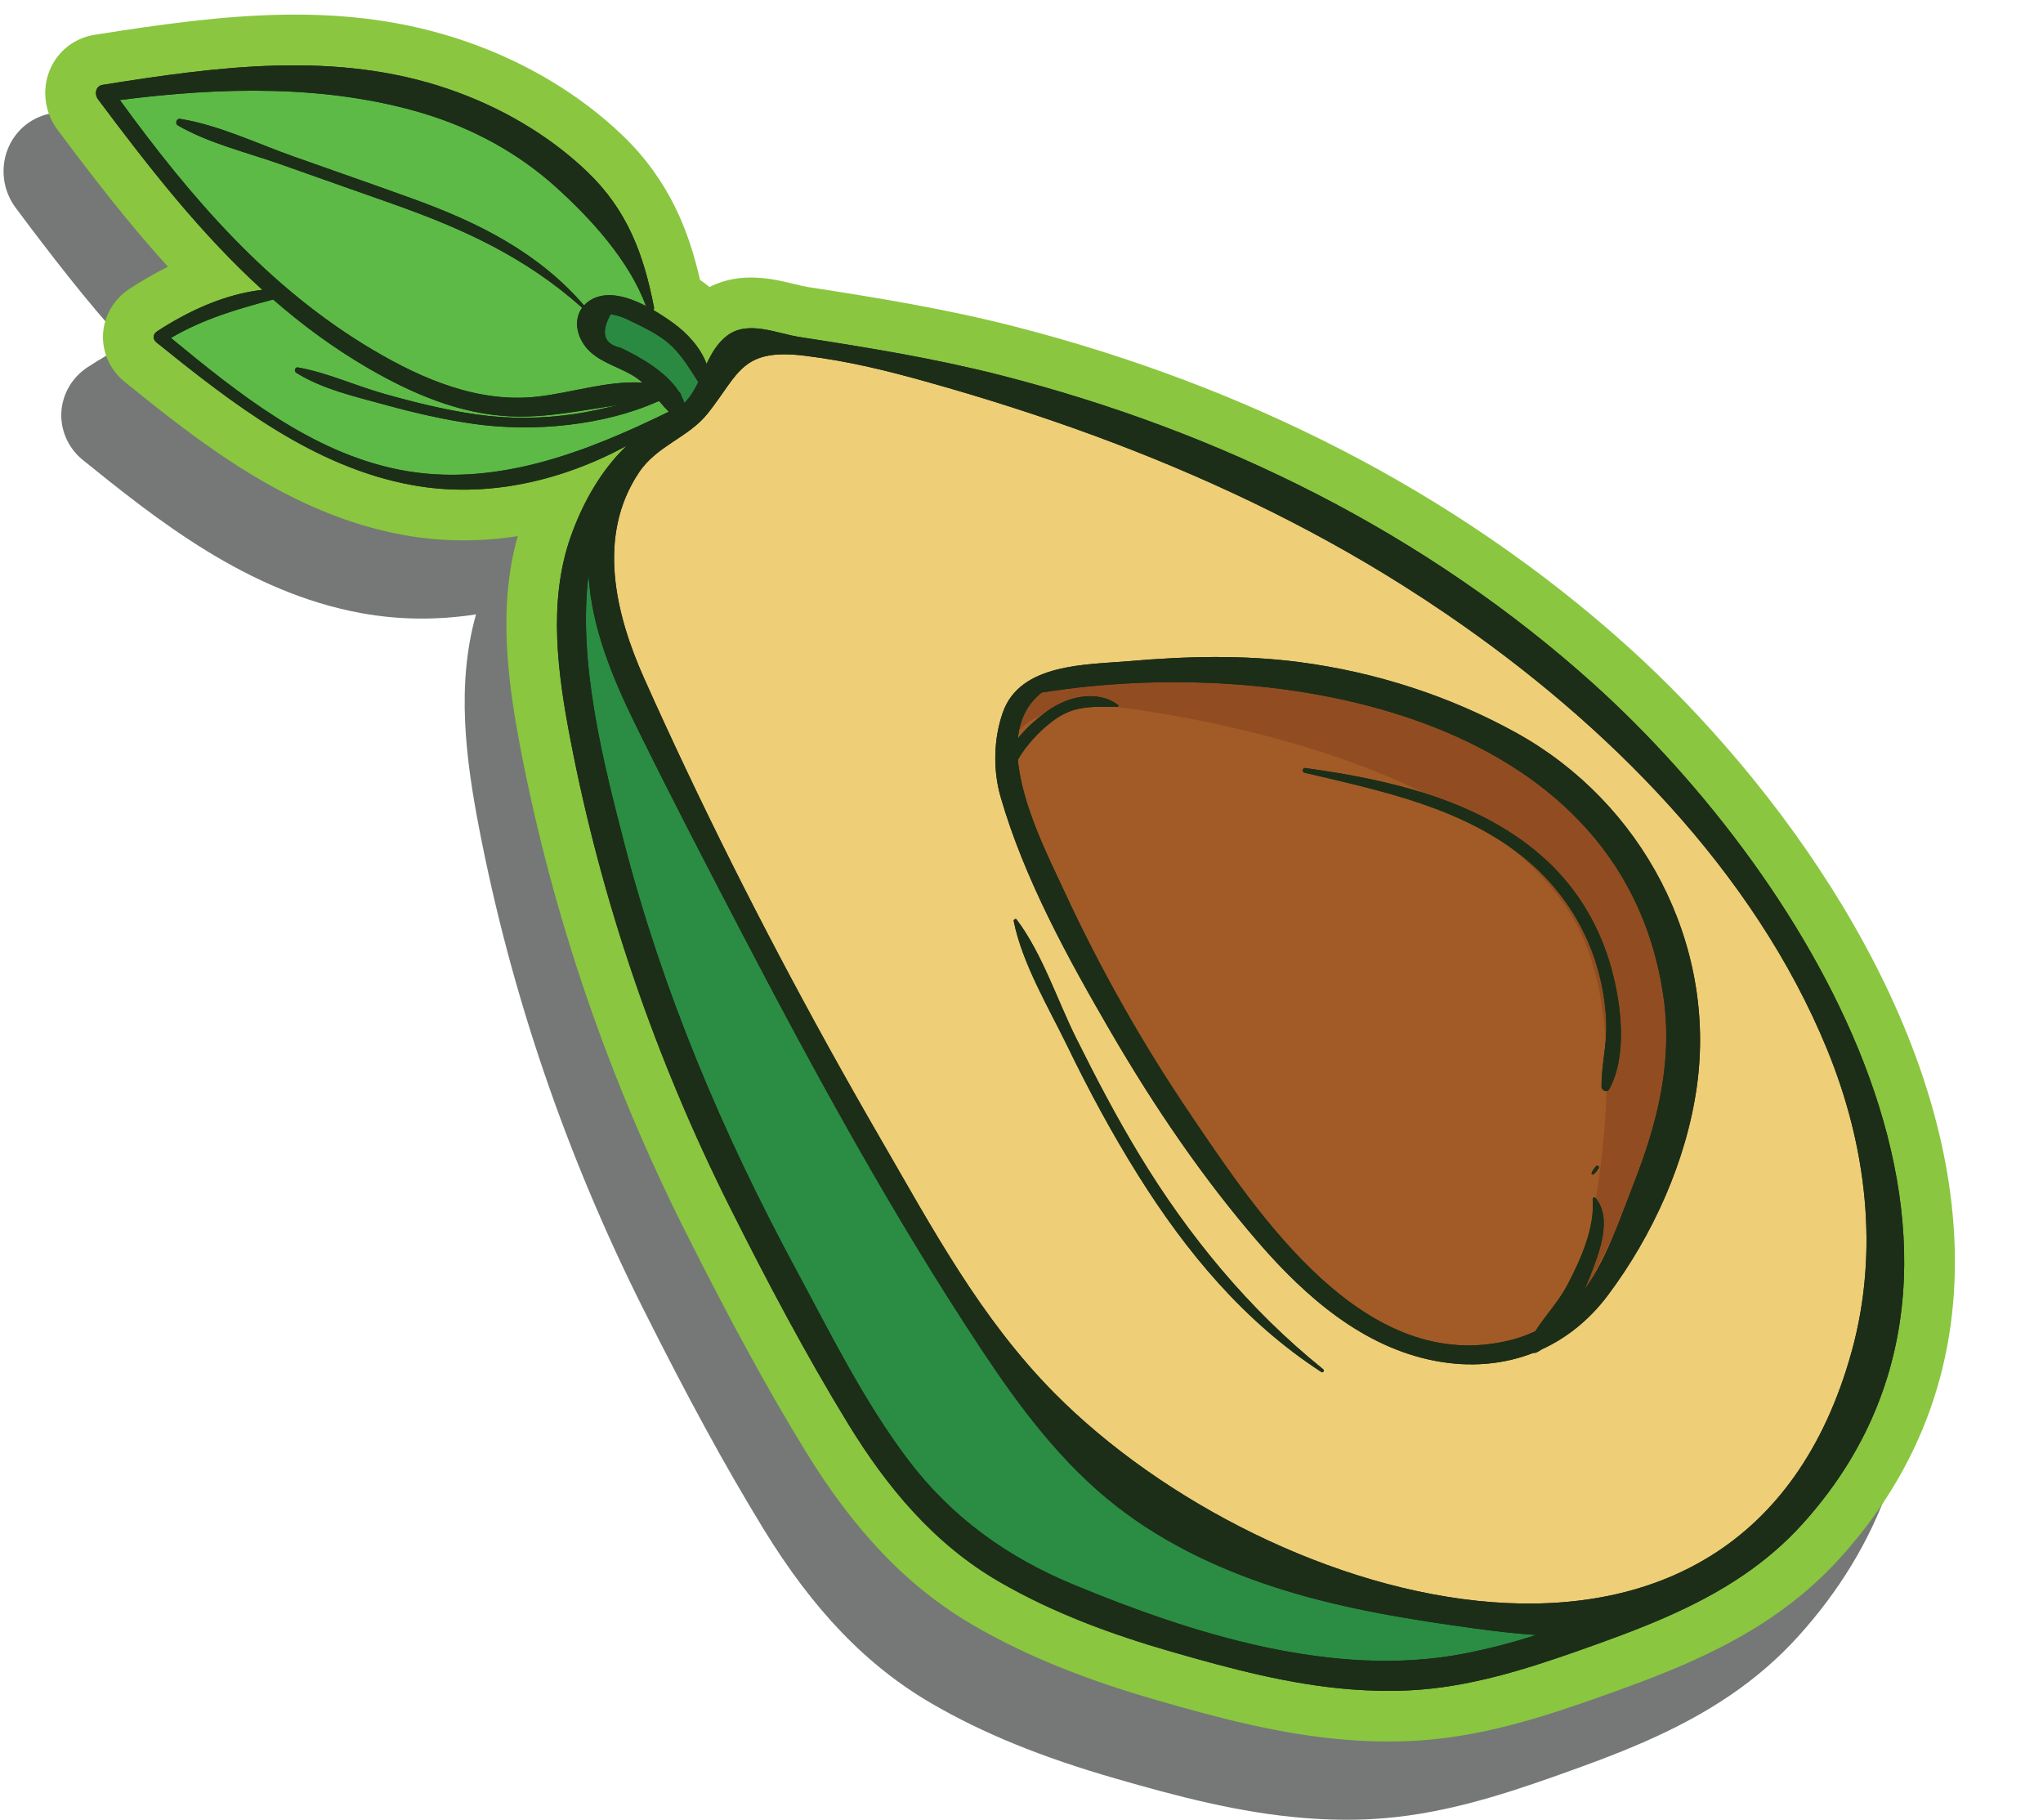
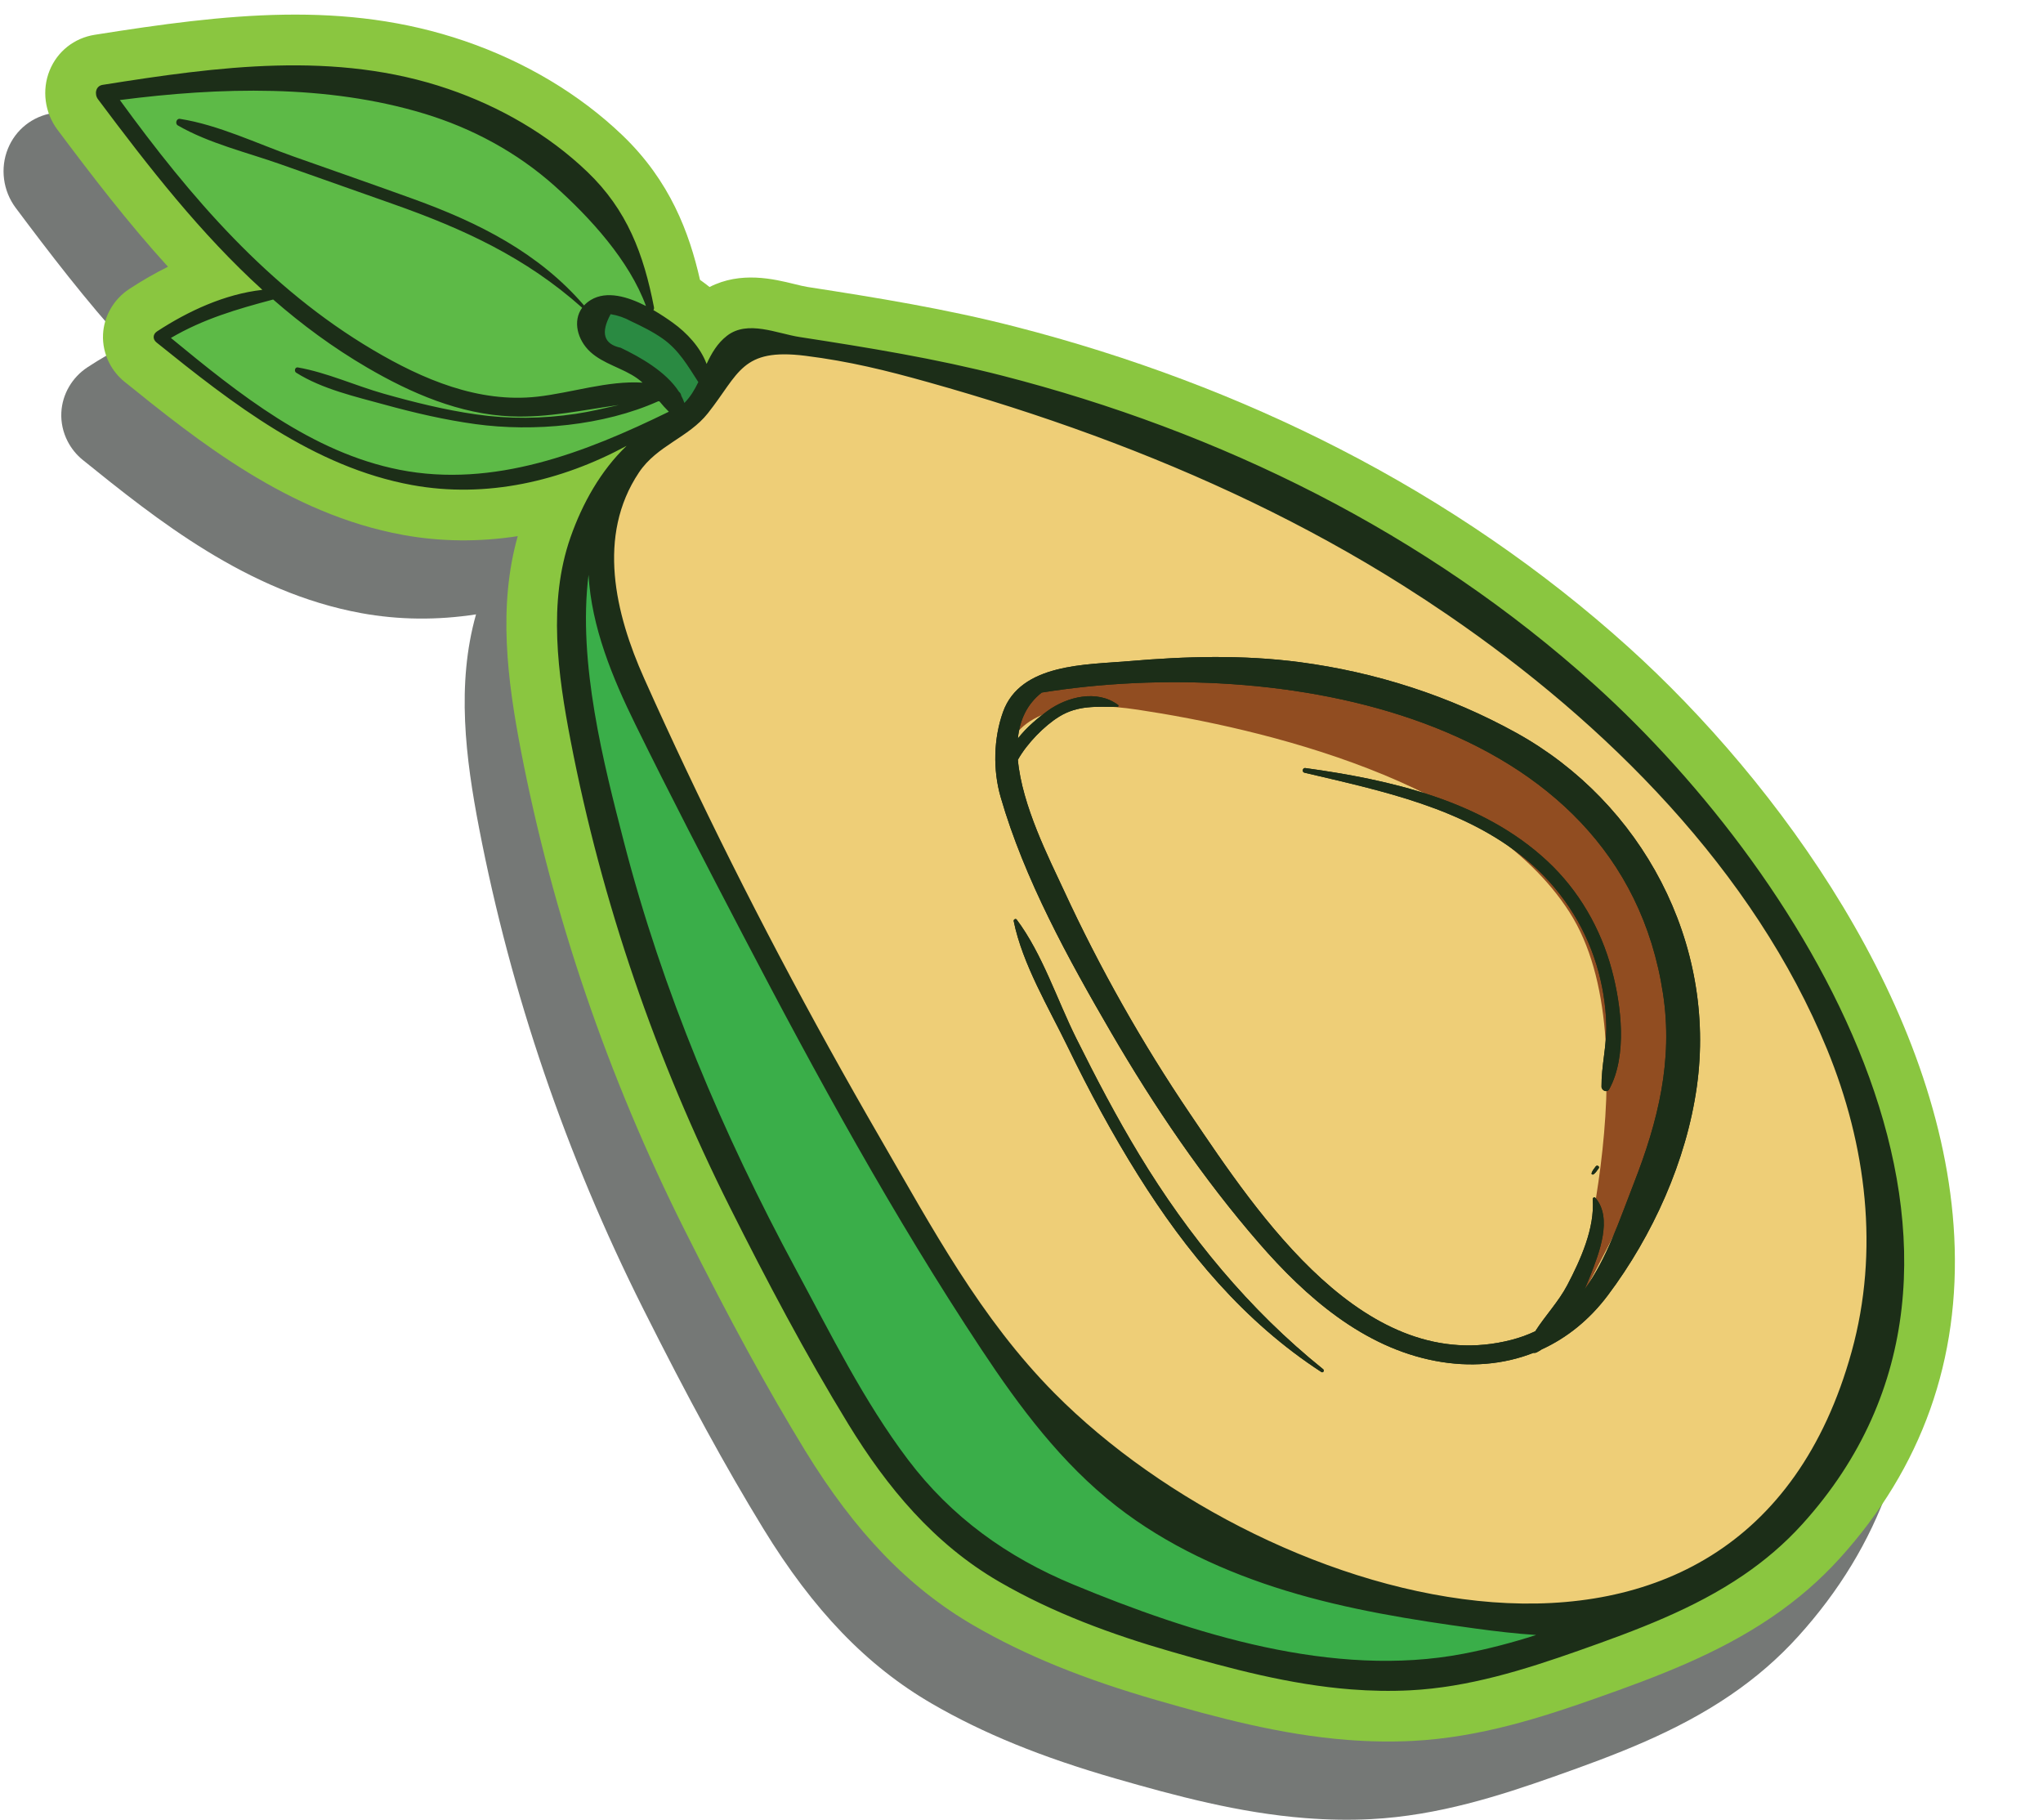
<svg xmlns="http://www.w3.org/2000/svg" height="1668.1" preserveAspectRatio="xMidYMid meet" version="1.0" viewBox="632.6 692.7 1872.3 1668.1" width="1872.3" zoomAndPan="magnify">
  <g>
    <path d="M2218.38,2246.15c23.57-16.08,43.89-33.69,62.12-53.82c75.28-83.14,110.55-182.36,104.85-294.9 c-10.61-209.21-161.39-416.29-298.96-540.33c-78.01-70.33-166.87-131.33-264.11-181.3c-92.19-47.37-192.41-85.11-297.88-112.16 c-62.85-16.13-125.81-26.38-190.12-36.31c-2.99-0.46-7.27-1.51-11.8-2.62c-18.97-4.65-49.11-12.02-77.83,2.69 c-2.19-1.76-4.45-3.48-6.76-5.14c-0.67-0.48-1.33-0.95-1.99-1.42c-9.79-43.01-27.33-90.58-71.17-132.56 c-39.18-37.52-89.11-67.37-144.41-86.29c-109.98-37.64-218.68-24.86-339.19-5.72c-18.74,2.97-34.17,15.19-41.27,32.68 c-7.25,17.86-4.53,38.61,7.1,54.18c31.25,41.76,64.33,84.98,101.36,125.69c-11.78,5.84-23.61,12.64-35.45,20.39 c-14.23,9.31-23.22,24.81-24.05,41.48c-0.45,9.17,1.58,18.23,5.71,26.3c3.38,6.61,8.16,12.57,14.13,17.37 c66.98,53.96,150.34,121.1,255,140.21c34.4,6.28,69.75,6.61,105.21,1.13c-18.15,64.14-9.54,131.86,2.79,195.87 c29.16,151.44,79.68,299.49,150.17,440.03c41.72,83.18,75.75,145.47,110.34,201.98c45.83,74.86,94.96,125.84,154.59,160.41 c47,27.25,100.44,49.04,168.17,68.55c54.71,15.75,113.2,31.53,174.09,36.27c20.56,1.6,40.76,1.92,60.05,0.93 c61.63-3.15,118.65-21.7,167.26-38.83C2113.5,2300.78,2168.93,2279.89,2218.38,2246.15z" fill="#757876" />
  </g>
  <g>
    <g>
      <path d="M2256.6,2174.47c23.57-16.08,43.89-33.69,62.12-53.82c75.28-83.14,110.55-182.36,104.85-294.9 c-10.61-209.21-161.39-416.29-298.96-540.33c-78.01-70.33-166.87-131.33-264.11-181.3c-92.19-47.37-192.41-85.11-297.88-112.16 c-62.85-16.13-125.81-26.38-190.12-36.31c-2.99-0.46-7.27-1.51-11.8-2.62c-18.97-4.65-49.11-12.02-77.83,2.69 c-2.19-1.76-4.45-3.48-6.76-5.14c-0.67-0.48-1.33-0.95-1.99-1.42c-9.79-43.01-27.33-90.58-71.17-132.56 c-39.18-37.53-89.11-67.37-144.41-86.29c-109.98-37.64-218.68-24.86-339.19-5.72c-18.74,2.97-34.17,15.19-41.27,32.68 c-7.25,17.86-4.53,38.61,7.1,54.18c31.25,41.76,64.33,84.98,101.36,125.69c-11.78,5.84-23.61,12.64-35.45,20.39 c-14.23,9.31-23.22,24.81-24.05,41.48c-0.46,9.17,1.58,18.23,5.71,26.3c3.38,6.61,8.16,12.57,14.13,17.37 c66.98,53.96,150.34,121.1,255,140.21c34.4,6.28,69.75,6.61,105.21,1.13c-18.15,64.14-9.54,131.86,2.79,195.87 c29.16,151.44,79.68,299.49,150.17,440.03c41.72,83.18,75.75,145.47,110.34,201.98c45.83,74.87,94.96,125.84,154.59,160.41 c47,27.25,100.44,49.04,168.17,68.55c54.7,15.75,113.2,31.53,174.09,36.27c20.56,1.6,40.76,1.92,60.05,0.93 c61.63-3.15,118.65-21.7,167.26-38.83C2151.73,2229.1,2207.16,2208.21,2256.6,2174.47z" fill="#8ac640" />
    </g>
    <g>
      <g>
        <path d="M2347.1,1727.03c0,0-42.19-199.9-251.41-377.97c-209.22-178.07-484.48-284.51-484.48-284.51 s-267.64-75.37-289.13-59.17c-21.49,16.2-47.41,60.75-66.01,71.99c-18.6,11.24-86.36,62.39-71.52,135.67 c14.84,73.27,67.09,187.42,67.09,187.42l174.59,323.76c0,0,98.46,236.05,230.98,321.84c132.53,85.79,339.11,130.2,339.11,130.2 s125.1-7.85,185.12-33.31c60.02-25.46,145.05-101.51,161.49-181.64C2359.36,1881.17,2347.1,1727.03,2347.1,1727.03z" fill="#eece77" />
      </g>
      <g>
        <path d="M1172.91,1208.11c0,0-29.35,29.34,4.75,185.37c34.09,156.03,113.12,367.12,192.01,513.53 c78.89,146.41,132.99,181.13,132.99,181.13s55.12,44.06,107.14,64.18c52.01,20.12,185.38,66.73,230.1,72.57 c44.72,5.84,125.52-1.92,161.33-13.51s71.59-18.14,71.59-18.14s-247.55-37.81-332.11-85.89s-189.55-174.4-189.55-174.4 l-157.53-254.67l-190.25-372.27L1172.91,1208.11z" fill="#3aae49" />
      </g>
      <g>
        <path d="M2143.54,1514.15c0,0-55.36-113.43-161.34-155.78c-105.98-42.35-192.55-43.32-192.55-43.32 s-117.87-16.28-171.06-1.27c-53.19,15.01-52.93,5.31-58.89,36.18c-5.96,30.87-16.32,73.55,80.37,240.63 c96.69,167.08,158.13,258.39,216.43,295.92c58.3,37.53,105.87,52.35,153.59,45.35c47.72-7,86.14-47.5,103.12-85.74 C2130.2,1807.88,2233.36,1727.34,2143.54,1514.15z" fill="#a25b26" />
      </g>
      <g>
        <path d="M1556.12,1381.5c0,0,6.15-55.45,119.18-38.43c113.03,17.01,318.43,65.07,395.66,185.57 c77.23,120.51-0.93,374.75-0.93,374.75s68.18-123.95,94.6-193.09c26.42-69.15,4.29-193.22-45.38-243.69 c-49.67-50.47-156.94-136.61-285.99-147.68s-214.66-5.14-214.66-5.14s-48.07,6.31-58.89,36.18S1556.12,1381.5,1556.12,1381.5z" fill="#914d21" />
      </g>
      <g>
        <path d="M1282.94,1041.47l-48.43-53.93c0,0-23.35-17.63-38.04-14.03c-14.68,3.59-21.41,6.59-20.45,16.97 c0.96,10.38,13.5,18.75,23.25,25.94c9.76,7.19,59.89,58.84,59.89,58.84L1282.94,1041.47z" fill="#2a8a42" />
      </g>
      <g>
        <path d="M1228.55,978.84c0,0-9.33-56.53-46.85-100.61c-37.52-44.08-175.91-110.29-230.63-111.89 C896.35,764.75,732,778.31,732,778.31s109.83,145.15,128.58,161.43S886,961.32,886,961.32s-80.49,25.49-90.84,30.77 c-10.34,5.28-15.15,9.48-15.15,9.48s95.33,84.47,151.74,104.68c56.41,20.21,78.67,31.44,119.5,27.97 c40.83-3.48,126.14-27.08,126.14-27.08l75.34-38.5c0,0-17.39-26.76-36.01-37.67c-18.62-10.92-31.42-9.59-39.87-25.27 c-8.45-15.68,3.69-33.62,11.12-34.38C1195.41,970.56,1228.55,978.84,1228.55,978.84z" fill="#7fc342" />
      </g>
      <g>
        <path d="M2347.1,1727.03c0,0-42.19-199.9-251.41-377.97c-209.22-178.07-484.48-284.51-484.48-284.51 s-267.64-75.37-289.13-59.17c-21.49,16.2-47.41,60.75-66.01,71.99c-18.6,11.24-86.36,62.39-71.52,135.67 c14.84,73.27,67.09,187.42,67.09,187.42l174.59,323.76c0,0,98.46,236.05,230.98,321.84c132.53,85.79,339.11,130.2,339.11,130.2 s125.1-7.85,185.12-33.31c60.02-25.46,145.05-101.51,161.49-181.64C2359.36,1881.17,2347.1,1727.03,2347.1,1727.03z" fill="#eece77" />
      </g>
      <g>
-         <path d="M1172.91,1208.11c0,0-29.35,29.34,4.75,185.37c34.09,156.03,113.12,367.12,192.01,513.53 c78.89,146.41,132.99,181.13,132.99,181.13s55.12,44.06,107.14,64.18c52.01,20.12,185.38,66.73,230.1,72.57 c44.72,5.84,125.52-1.92,161.33-13.51s71.59-18.14,71.59-18.14s-247.55-37.81-332.11-85.89s-189.55-174.4-189.55-174.4 l-157.53-254.67l-190.25-372.27L1172.91,1208.11z" fill="#2a8d43" />
-       </g>
+         </g>
      <g>
-         <path d="M2143.54,1514.15c0,0-55.36-113.43-161.34-155.78c-105.98-42.35-192.55-43.32-192.55-43.32 s-117.87-16.28-171.06-1.27c-53.19,15.01-52.93,5.31-58.89,36.18c-5.96,30.87-16.32,73.55,80.37,240.63 c96.69,167.08,158.13,258.39,216.43,295.92c58.3,37.53,105.87,52.35,153.59,45.35c47.72-7,86.14-47.5,103.12-85.74 C2130.2,1807.88,2233.36,1727.34,2143.54,1514.15z" fill="#a25b26" />
-       </g>
+         </g>
      <g>
        <path d="M1556.12,1381.5c0,0,6.15-55.45,119.18-38.43c113.03,17.01,318.43,65.07,395.66,185.57 c77.23,120.51-0.93,374.75-0.93,374.75s68.18-123.95,94.6-193.09c26.42-69.15,4.29-193.22-45.38-243.69 c-49.67-50.47-156.94-136.61-285.99-147.68s-214.66-5.14-214.66-5.14s-48.07,6.31-58.89,36.18S1556.12,1381.5,1556.12,1381.5z" fill="#914d21" />
      </g>
      <g>
-         <path d="M1282.94,1041.47l-48.43-53.93c0,0-23.35-17.63-38.04-14.03c-14.68,3.59-21.41,6.59-20.45,16.97 c0.96,10.38,13.5,18.75,23.25,25.94c9.76,7.19,59.89,58.84,59.89,58.84L1282.94,1041.47z" fill="#2a8a42" />
-       </g>
+         </g>
      <g>
        <path d="M1228.55,978.84c0,0-9.33-56.53-46.85-100.61c-37.52-44.08-175.91-110.29-230.63-111.89 C896.35,764.75,732,778.31,732,778.31s109.83,145.15,128.58,161.43S886,961.32,886,961.32s-80.49,25.49-90.84,30.77 c-10.34,5.28-15.15,9.48-15.15,9.48s95.33,84.47,151.74,104.68c56.41,20.21,78.67,31.44,119.5,27.97 c40.83-3.48,126.14-27.08,126.14-27.08l75.34-38.5c0,0-17.39-26.76-36.01-37.67c-18.62-10.92-31.42-9.59-39.87-25.27 c-8.45-15.68,3.69-33.62,11.12-34.38C1195.41,970.56,1228.55,978.84,1228.55,978.84z" fill="#5dba47" />
      </g>
      <g>
        <path d="M2091.22,1767.72c-0.36,1.13,0.94,1.73,1.77,1.14c2.01-1.43,3.26-3.55,4.71-5.53 c1.22-1.66-1.48-3.38-2.69-1.72C2093.56,1763.59,2091.97,1765.37,2091.22,1767.72z" fill="#1c2e18" />
      </g>
      <g>
        <path d="M1549.62,1423.06c21.68,75.16,62.15,148.63,101.31,215.91c39.45,67.76,84.18,133.8,135.63,193.06 c42.86,49.37,95.32,95.24,161.4,107.79c31.83,6.05,62.49,3.4,89.95-7.36c1.05,0.13,2.12,0,3.1-0.51c1.51-0.79,3-1.68,4.45-2.66 c23.18-10.59,43.84-27.21,60.65-49.6c41.13-54.8,71.96-123.02,81.53-191.09c18.51-131.62-50.26-260.49-165.22-324.21 c-61.32-33.99-129.25-55.76-198.72-64.9c-51.95-6.84-104.65-5.4-156.74-0.9c-38.79,3.35-99.11,1.91-115.14,46.53 C1543.11,1369.41,1542.48,1398.3,1549.62,1423.06z M2156.68,1603.36c9.31,61.31-4.56,116.88-26.75,173.73 c-13.16,33.71-24.82,69.34-45.15,97.22c2.1-4.75,3.98-9.34,5.62-13.56c7.61-19.6,20.27-51.79,4.33-70.29 c-1.03-1.2-2.59-0.03-2.49,1.27c1.98,26.51-11.23,55.61-23.28,78.61c-7.95,15.18-20.27,28.04-29.38,42.34 c-6.7,3.18-13.95,5.85-21.89,7.9c-133.69,34.38-231.63-114.21-294.66-207.42c-43.8-64.77-82.45-133.14-115.26-204.1 c-13.59-29.38-38.6-78.07-42.34-120.1c8.41-15.12,24.51-31.35,37.89-39.57c17.1-10.5,34.01-8.99,53.25-8.88 c1.04,0.01,1.43-1.26,0.61-1.87c-19.3-14.28-46.58-7.51-64.7,5.63c-7.47,5.42-19.07,14.73-27.05,25.22 c1.65-16.67,8.13-31.35,21.85-42.13C1802.11,1292.82,2117.48,1345.23,2156.68,1603.36z" fill="#1c2e18" />
      </g>
      <g>
        <path d="M1827.99,1400.78c70.84,16.71,146.43,32.1,203.83,80.03c30.21,25.22,52.57,58.64,63.98,96.35 c5.36,17.7,8.44,36.2,8.88,54.7c0.46,19.14-4.59,37.74-4.38,56.67c0.04,3.54,5.1,5.93,7.08,2.29 c16.73-30.63,11.03-76.91,2.37-109.27c-10.17-38.03-30.31-72.94-59.19-99.81c-59.54-55.39-143.56-74.42-221.79-85.21 C1826.36,1396.2,1825.58,1400.21,1827.99,1400.78z" fill="#1c2e18" />
      </g>
      <g>
        <path d="M1845.16,1947.42c-67.78-54.43-123.59-122.41-168.5-196.55c-20.98-34.63-39.72-70.5-57.77-106.73 c-17.55-35.2-30.93-77.22-54.54-108.72c-0.98-1.31-3.04-0.05-2.74,1.4c8.07,39.6,32.21,79.56,49.75,115.73 c19.39,39.98,40.57,79.23,64.16,116.9c44.36,70.83,97.45,134.69,168,180.54C1845.19,1951.08,1846.65,1948.62,1845.16,1947.42z" fill="#1c2e18" />
      </g>
      <g>
-         <path d="M2230.42,2136.1c19.29-13.16,37.39-28.42,53.87-46.63c220.59-243.62,6.83-591.38-190.78-769.55 c-76.59-69.05-162.56-127.37-254.23-174.48c-91.51-47.02-188.58-82.93-288.19-108.49c-61.34-15.74-123.19-25.75-185.69-35.4 c-20.89-3.23-47.59-15.77-66.5-1.19c-8.96,6.91-14.22,16.17-18.74,25.86c-5.66-15.21-17.97-28.46-31.1-37.88 c-4.86-3.49-10.95-7.6-17.66-11.49c0.49-0.63,0.74-1.5,0.53-2.6c-9.49-48.8-24.55-89.09-61.1-124.1 c-35.86-34.35-80.45-59.85-127.33-75.89c-103.42-35.4-211.48-20.53-316.86-3.79c-6.51,1.03-7.64,8.63-4.26,13.15 c46.98,62.8,94.12,123.29,150.67,174.7c-34.42,3.87-68.01,19.42-96.54,38.09c-3.9,2.56-4.13,7.18-0.49,10.11 c69.54,56.02,144.06,114.23,234.2,130.69c68.13,12.44,136.68-3.57,196.63-35.94c-23.62,22.61-40.51,52.68-51.44,83.92 c-20.8,59.45-11.56,125.55,0.07,185.94c28.59,148.49,78.31,292.86,146.08,427.99c33.7,67.18,69.18,134.43,108.43,198.56 c35.57,58.11,78.67,109.93,138.27,144.48c49.29,28.58,103.13,48.37,157.73,64.1c53.96,15.54,108.65,30.23,164.83,34.6 c17.99,1.4,36.06,1.77,54.08,0.85c53.21-2.72,104.28-18.66,154.18-36.25C2132.61,2186.59,2184.86,2167.19,2230.42,2136.1z M1210.86,987.05c9.83,4.61,19.97,9.59,28.89,15.85c15.18,10.65,23.31,25.34,32.83,39.94c-3.37,6.94-7.24,13.55-12.76,19.1 c-0.77-2.27-1.77-4.45-2.9-6.59c-0.15-1.35-0.83-2.65-2.03-3.58c-11.75-18.47-35.86-31.97-53.42-40.37 c-15.56-3.33-18.64-13.59-9.26-30.78C1198.8,981.67,1205.02,983.82,1210.86,987.05z M742.44,784.38 c91.69-11.84,189.48-14.54,278.57,12.36c44.11,13.32,85.39,35.54,119.81,66.29c32.71,29.22,68.5,68.4,83.79,110.1 c-16.71-8.6-35.98-14.31-50.48-5.6c-2.49,1.49-4.55,3.21-6.27,5.08c-41.76-48.44-96.82-75.97-156.28-97.51 c-36.62-13.26-73.42-26.05-110.13-39.05c-33.57-11.89-68.7-28.89-103.95-34.44c-3.26-0.51-4.66,4.44-1.95,6.01 c28.42,16.45,63.16,24.65,94.07,35.57c34.17,12.07,68.33,24.17,102.5,36.22c65.28,23.01,122.2,49.14,173.99,95.31 c-8.91,12.14-4.28,29.63,7.45,40.42c12.07,11.11,29.54,14.78,42.84,24.17c1.78,1.26,3.45,2.62,5.04,4.03 c-31.88-2-65.06,9.35-96.45,12.86c-53.82,6.01-105.03-15.91-150.41-42.73C878.36,956.64,807.32,873.57,742.44,784.38z M998.88,1123.23c-80.69-15.85-147.51-69.69-209.65-120.84c29.66-17.38,60.31-26.35,93.71-35.22 c26.35,22.99,54.75,44.03,86.17,62.38c40.36,23.57,84.74,42.74,132.04,44.73c33.31,1.4,65.79-5.87,98.63-10.45 c-13.13,2.92-26.23,6.12-39.39,8.09c-30.6,4.59-61.05,4.91-91.66,0.51c-28.46-4.09-56.7-11.11-84.35-18.92 c-26.19-7.4-52.04-19.39-78.81-24.1c-2.68-0.47-3.62,3.51-1.56,4.81c23.86,15.08,54.39,21.97,81.39,29.39 c27.17,7.47,54.88,13.88,82.82,17.73c53.36,7.35,117.59,1.49,167.45-20.85c0.41-0.01,0.82-0.02,1.23-0.03 c2.76,3.32,5.6,6.55,8.66,9.54C1169.14,1107.4,1085.02,1140.15,998.88,1123.23z M1973.76,2208.18 c-118.81,22.84-248.46-18.2-357.63-63.46c-60.63-25.14-111.65-61.77-151.39-114.38c-40.55-53.67-70.99-115.52-102.81-174.55 c-67.23-124.71-122.13-254.46-157.63-391.86c-18.25-70.64-42.45-164.07-32.32-244.43c2.65,47.76,21.92,94.34,42.74,136.74 c31.95,65.08,65.42,129.5,98.98,193.77c67.42,129.12,137.65,257.39,218.09,378.95c35.12,53.08,73.6,104.72,124.17,144.14 c45.83,35.73,99.8,60.39,155.14,77.32c56.52,17.29,115.37,26.71,173.82,34.68c18.52,2.52,37.03,4.71,55.49,5.89 C2018.43,2198.06,1996.18,2203.87,1973.76,2208.18z M1599.08,1969.52c-67.92-68.53-111.97-151.14-159.78-233.7 c-63.87-110.29-123.54-223.02-178.07-338.22c-13.07-27.62-25.86-55.39-38.33-83.29c-26.43-59.12-43.61-130.51-4.73-188.64 c16.64-24.88,45.41-31.85,63.16-54.27c28.81-36.4,30.64-60.02,89.42-52.64c40,5.02,73.86,13.35,112.43,24.17 c51.02,14.3,101.56,30.37,151.3,48.64c99.03,36.37,195.05,81.51,284.31,137.92c13.53,8.55,27.01,17.41,40.41,26.57 c145.53,99.48,280.79,234.65,347.82,398.21c36.01,87.86,48.08,184.66,22.52,277.04 C2229.14,2294.17,1795.89,2168.09,1599.08,1969.52z" fill="#1c2e18" />
-       </g>
+         </g>
      <g>
        <path d="M2091.22,1767.72c-0.36,1.13,0.94,1.73,1.77,1.14c2.01-1.43,3.26-3.55,4.71-5.53 c1.22-1.66-1.48-3.38-2.69-1.72C2093.56,1763.59,2091.97,1765.37,2091.22,1767.72z" fill="#1c2e18" />
      </g>
      <g>
        <path d="M1549.62,1423.06c21.68,75.16,62.15,148.63,101.31,215.91c39.45,67.76,84.18,133.8,135.63,193.06 c42.86,49.37,95.32,95.24,161.4,107.79c31.83,6.05,62.49,3.4,89.95-7.36c1.05,0.13,2.12,0,3.1-0.51c1.51-0.79,3-1.68,4.45-2.66 c23.18-10.59,43.84-27.21,60.65-49.6c41.13-54.8,71.96-123.02,81.53-191.09c18.51-131.62-50.26-260.49-165.22-324.21 c-61.32-33.99-129.25-55.76-198.72-64.9c-51.95-6.84-104.65-5.4-156.74-0.9c-38.79,3.35-99.11,1.91-115.14,46.53 C1543.11,1369.41,1542.48,1398.3,1549.62,1423.06z M2156.68,1603.36c9.31,61.31-4.56,116.88-26.75,173.73 c-13.16,33.71-24.82,69.34-45.15,97.22c2.1-4.75,3.98-9.34,5.62-13.56c7.61-19.6,20.27-51.79,4.33-70.29 c-1.03-1.2-2.59-0.03-2.49,1.27c1.98,26.51-11.23,55.61-23.28,78.61c-7.95,15.18-20.27,28.04-29.38,42.34 c-6.7,3.18-13.95,5.85-21.89,7.9c-133.69,34.38-231.63-114.21-294.66-207.42c-43.8-64.77-82.45-133.14-115.26-204.1 c-13.59-29.38-38.6-78.07-42.34-120.1c8.41-15.12,24.51-31.35,37.89-39.57c17.1-10.5,34.01-8.99,53.25-8.88 c1.04,0.01,1.43-1.26,0.61-1.87c-19.3-14.28-46.58-7.51-64.7,5.63c-7.47,5.42-19.07,14.73-27.05,25.22 c1.65-16.67,8.13-31.35,21.85-42.13C1802.11,1292.82,2117.48,1345.23,2156.68,1603.36z" fill="#1c2e18" />
      </g>
      <g>
        <path d="M1827.99,1400.78c70.84,16.71,146.43,32.1,203.83,80.03c30.21,25.22,52.57,58.64,63.98,96.35 c5.36,17.7,8.44,36.2,8.88,54.7c0.46,19.14-4.59,37.74-4.38,56.67c0.04,3.54,5.1,5.93,7.08,2.29 c16.73-30.63,11.03-76.91,2.37-109.27c-10.17-38.03-30.31-72.94-59.19-99.81c-59.54-55.39-143.56-74.42-221.79-85.21 C1826.36,1396.2,1825.58,1400.21,1827.99,1400.78z" fill="#1c2e18" />
      </g>
      <g>
        <path d="M1845.16,1947.42c-67.78-54.43-123.59-122.41-168.5-196.55c-20.98-34.63-39.72-70.5-57.77-106.73 c-17.55-35.2-30.93-77.22-54.54-108.72c-0.98-1.31-3.04-0.05-2.74,1.4c8.07,39.6,32.21,79.56,49.75,115.73 c19.39,39.98,40.57,79.23,64.16,116.9c44.36,70.83,97.45,134.69,168,180.54C1845.19,1951.08,1846.65,1948.62,1845.16,1947.42z" fill="#1c2e18" />
      </g>
      <g>
        <path d="M2230.42,2136.1c19.29-13.16,37.39-28.42,53.87-46.63c220.59-243.62,6.83-591.38-190.78-769.55 c-76.59-69.05-162.56-127.37-254.23-174.48c-91.51-47.02-188.58-82.93-288.19-108.49c-61.34-15.74-123.19-25.75-185.69-35.4 c-20.89-3.23-47.59-15.77-66.5-1.19c-8.96,6.91-14.22,16.17-18.74,25.86c-5.66-15.21-17.97-28.46-31.1-37.88 c-4.86-3.49-10.95-7.6-17.66-11.49c0.49-0.63,0.74-1.5,0.53-2.6c-9.49-48.8-24.55-89.09-61.1-124.1 c-35.86-34.35-80.45-59.85-127.33-75.89c-103.42-35.4-211.48-20.53-316.86-3.79c-6.51,1.03-7.64,8.63-4.26,13.15 c46.98,62.8,94.12,123.29,150.67,174.7c-34.42,3.87-68.01,19.42-96.54,38.09c-3.9,2.56-4.13,7.18-0.49,10.11 c69.54,56.02,144.06,114.23,234.2,130.69c68.13,12.44,136.68-3.57,196.63-35.94c-23.62,22.61-40.51,52.68-51.44,83.92 c-20.8,59.45-11.56,125.55,0.07,185.94c28.59,148.49,78.31,292.86,146.08,427.99c33.7,67.18,69.18,134.43,108.43,198.56 c35.57,58.11,78.67,109.93,138.27,144.48c49.29,28.58,103.13,48.37,157.73,64.1c53.96,15.54,108.65,30.23,164.83,34.6 c17.99,1.4,36.06,1.77,54.08,0.85c53.21-2.72,104.28-18.66,154.18-36.25C2132.61,2186.59,2184.86,2167.19,2230.42,2136.1z M1210.86,987.05c9.83,4.61,19.97,9.59,28.89,15.85c15.18,10.65,23.31,25.34,32.83,39.94c-3.37,6.94-7.24,13.55-12.76,19.1 c-0.77-2.27-1.77-4.45-2.9-6.59c-0.15-1.35-0.83-2.65-2.03-3.58c-11.75-18.47-35.86-31.97-53.42-40.37 c-15.56-3.33-18.64-13.59-9.26-30.78C1198.8,981.67,1205.02,983.82,1210.86,987.05z M742.44,784.38 c91.69-11.84,189.48-14.54,278.57,12.36c44.11,13.32,85.39,35.54,119.81,66.29c32.71,29.22,68.5,68.4,83.79,110.1 c-16.71-8.6-35.98-14.31-50.48-5.6c-2.49,1.49-4.55,3.21-6.27,5.08c-41.76-48.44-96.82-75.97-156.28-97.51 c-36.62-13.26-73.42-26.05-110.13-39.05c-33.57-11.89-68.7-28.89-103.95-34.44c-3.26-0.51-4.66,4.44-1.95,6.01 c28.42,16.45,63.16,24.65,94.07,35.57c34.17,12.07,68.33,24.17,102.5,36.22c65.28,23.01,122.2,49.14,173.99,95.31 c-8.91,12.14-4.28,29.63,7.45,40.42c12.07,11.11,29.54,14.78,42.84,24.17c1.78,1.26,3.45,2.62,5.04,4.03 c-31.88-2-65.06,9.35-96.45,12.86c-53.82,6.01-105.03-15.91-150.41-42.73C878.36,956.64,807.32,873.57,742.44,784.38z M998.88,1123.23c-80.69-15.85-147.51-69.69-209.65-120.84c29.66-17.38,60.31-26.35,93.71-35.22 c26.35,22.99,54.75,44.03,86.17,62.38c40.36,23.57,84.74,42.74,132.04,44.73c33.31,1.4,65.79-5.87,98.63-10.45 c-13.13,2.92-26.23,6.12-39.39,8.09c-30.6,4.59-61.05,4.91-91.66,0.51c-28.46-4.09-56.7-11.11-84.35-18.92 c-26.19-7.4-52.04-19.39-78.81-24.1c-2.68-0.47-3.62,3.51-1.56,4.81c23.86,15.08,54.39,21.97,81.39,29.39 c27.17,7.47,54.88,13.88,82.82,17.73c53.36,7.35,117.59,1.49,167.45-20.85c0.41-0.01,0.82-0.02,1.23-0.03 c2.76,3.32,5.6,6.55,8.66,9.54C1169.14,1107.4,1085.02,1140.15,998.88,1123.23z M1973.76,2208.18 c-118.81,22.84-248.46-18.2-357.63-63.46c-60.63-25.14-111.65-61.77-151.39-114.38c-40.55-53.67-70.99-115.52-102.81-174.55 c-67.23-124.71-122.13-254.46-157.63-391.86c-18.25-70.64-42.45-164.07-32.32-244.43c2.65,47.76,21.92,94.34,42.74,136.74 c31.95,65.08,65.42,129.5,98.98,193.77c67.42,129.12,137.65,257.39,218.09,378.95c35.12,53.08,73.6,104.72,124.17,144.14 c45.83,35.73,99.8,60.39,155.14,77.32c56.52,17.29,115.37,26.71,173.82,34.68c18.52,2.52,37.03,4.71,55.49,5.89 C2018.43,2198.06,1996.18,2203.87,1973.76,2208.18z M1599.08,1969.52c-67.92-68.53-111.97-151.14-159.78-233.7 c-63.87-110.29-123.54-223.02-178.07-338.22c-13.07-27.62-25.86-55.39-38.33-83.29c-26.43-59.12-43.61-130.51-4.73-188.64 c16.64-24.88,45.41-31.85,63.16-54.27c28.81-36.4,30.64-60.02,89.42-52.64c40,5.02,73.86,13.35,112.43,24.17 c51.02,14.3,101.56,30.37,151.3,48.64c99.03,36.37,195.05,81.51,284.31,137.92c13.53,8.55,27.01,17.41,40.41,26.57 c145.53,99.48,280.79,234.65,347.82,398.21c36.01,87.86,48.08,184.66,22.52,277.04 C2229.14,2294.17,1795.89,2168.09,1599.08,1969.52z" fill="#1c2e18" />
      </g>
    </g>
  </g>
</svg>